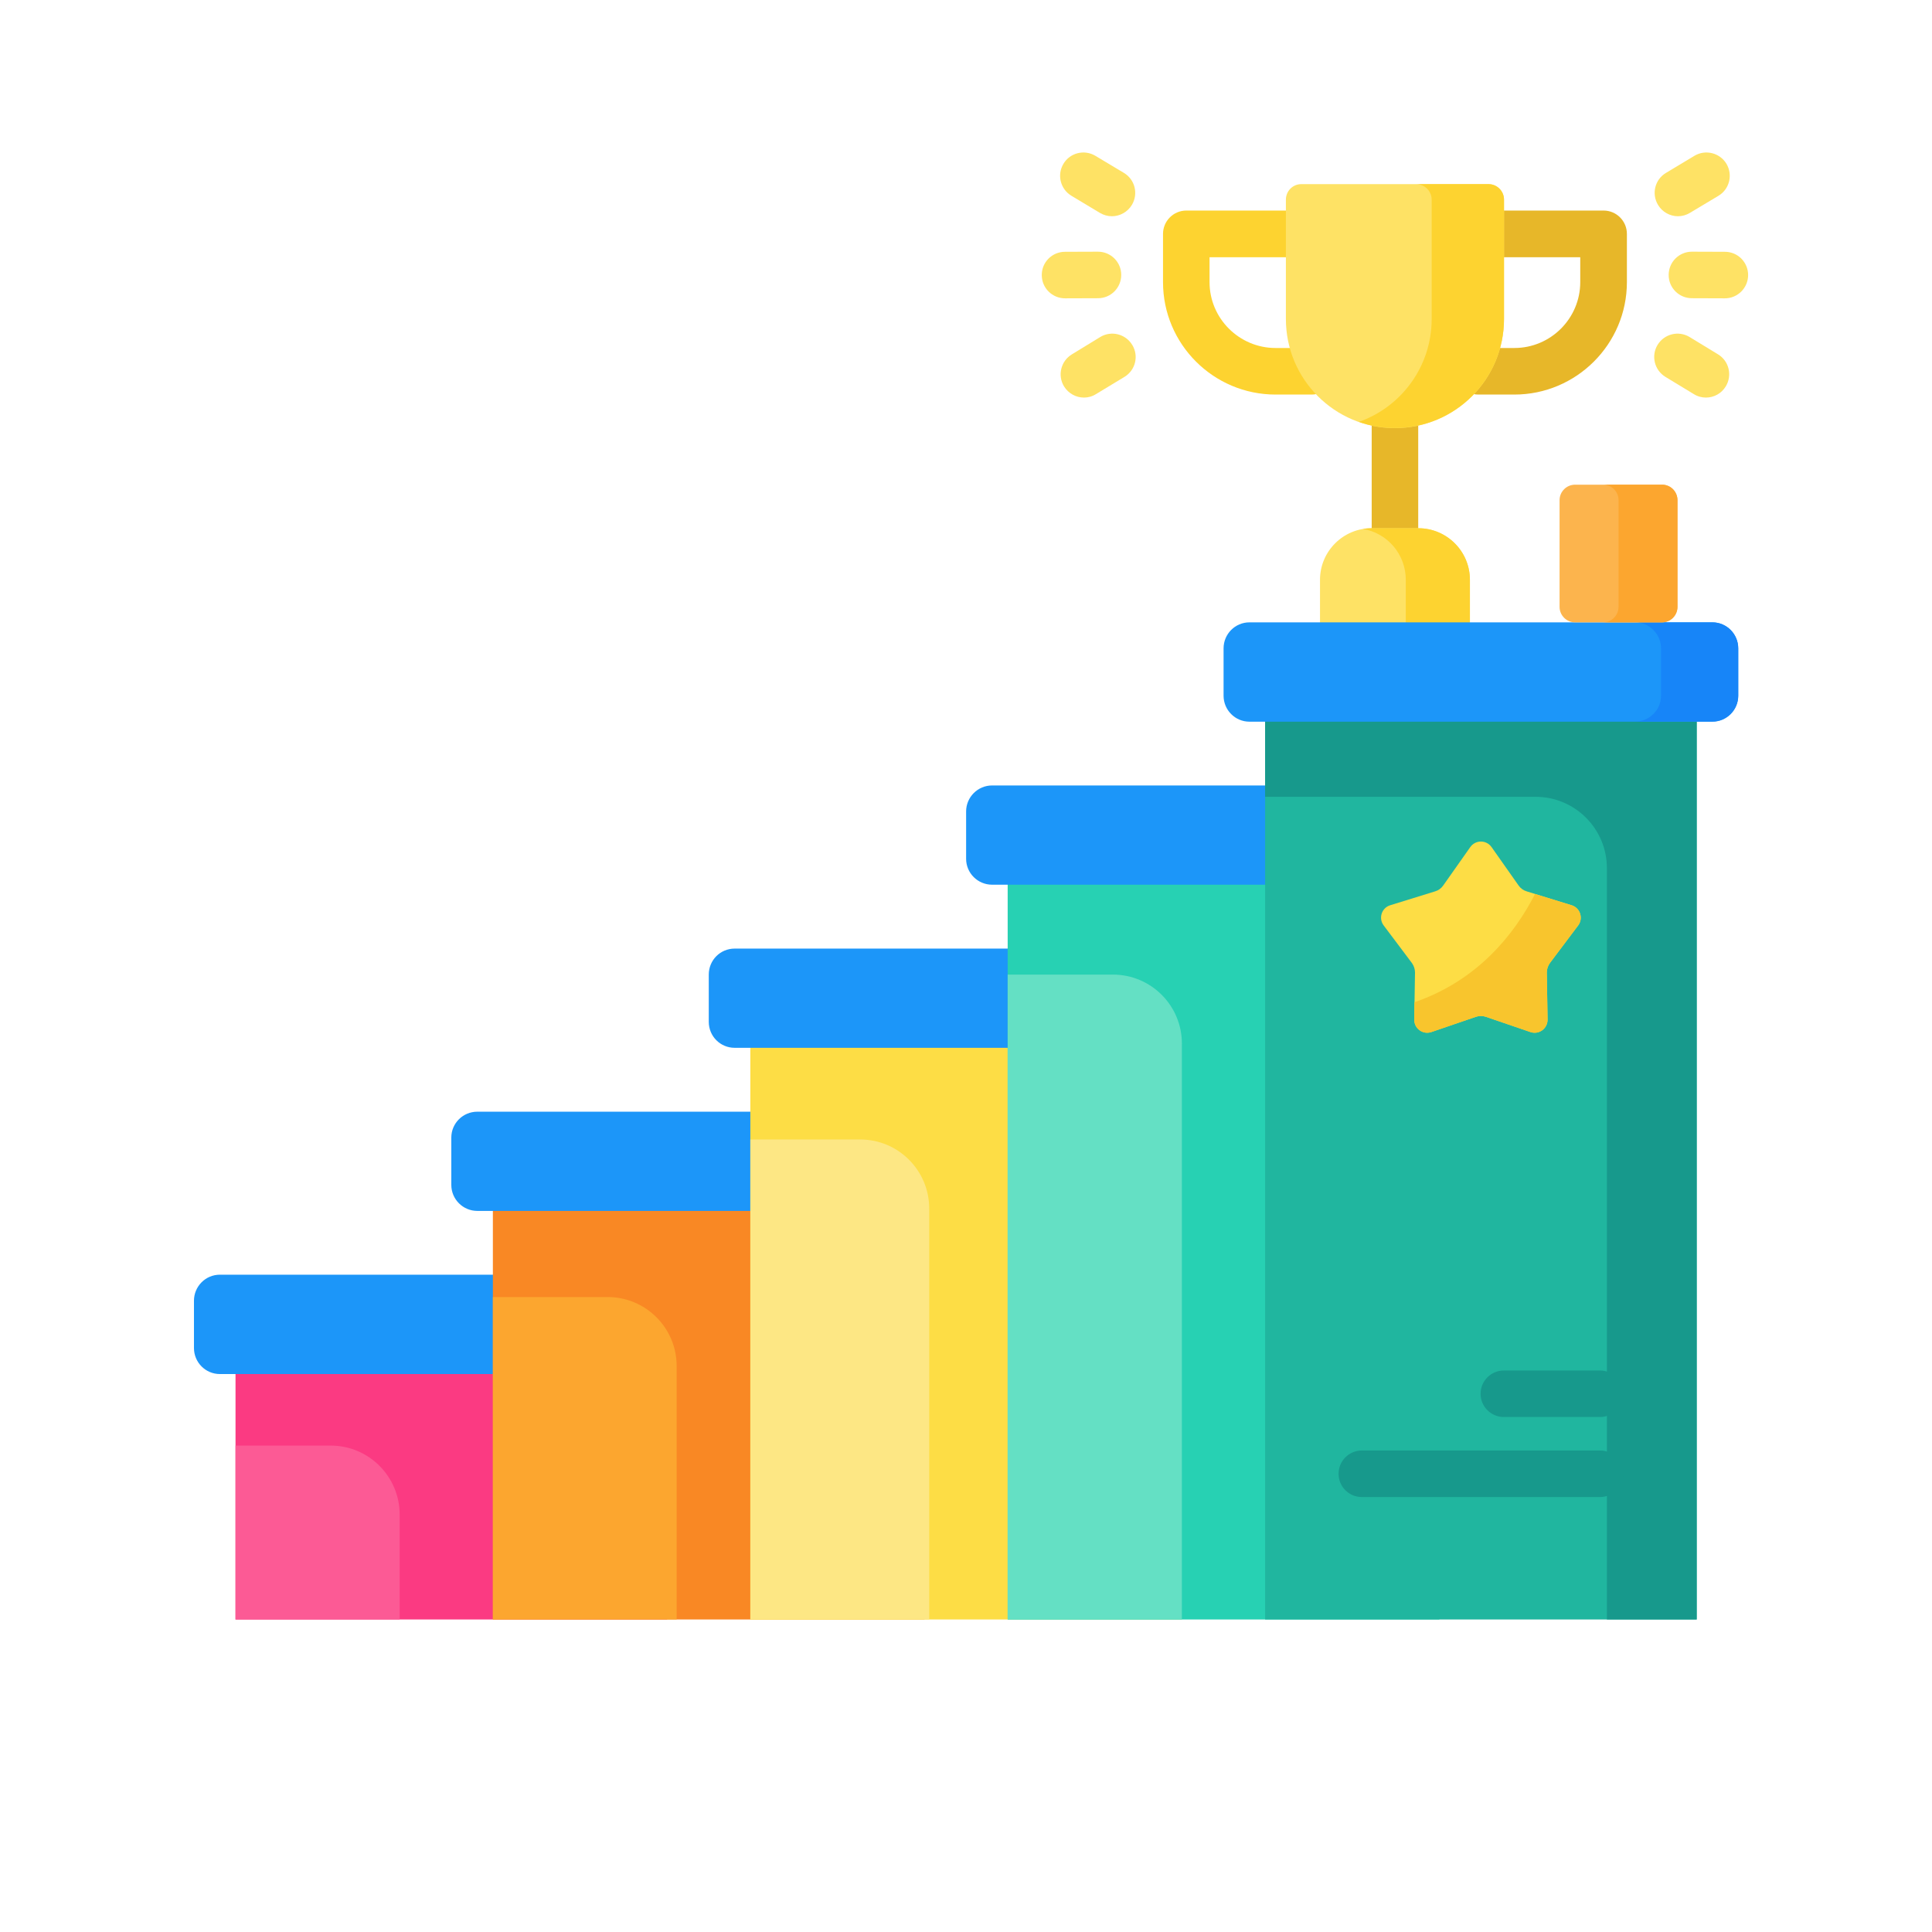
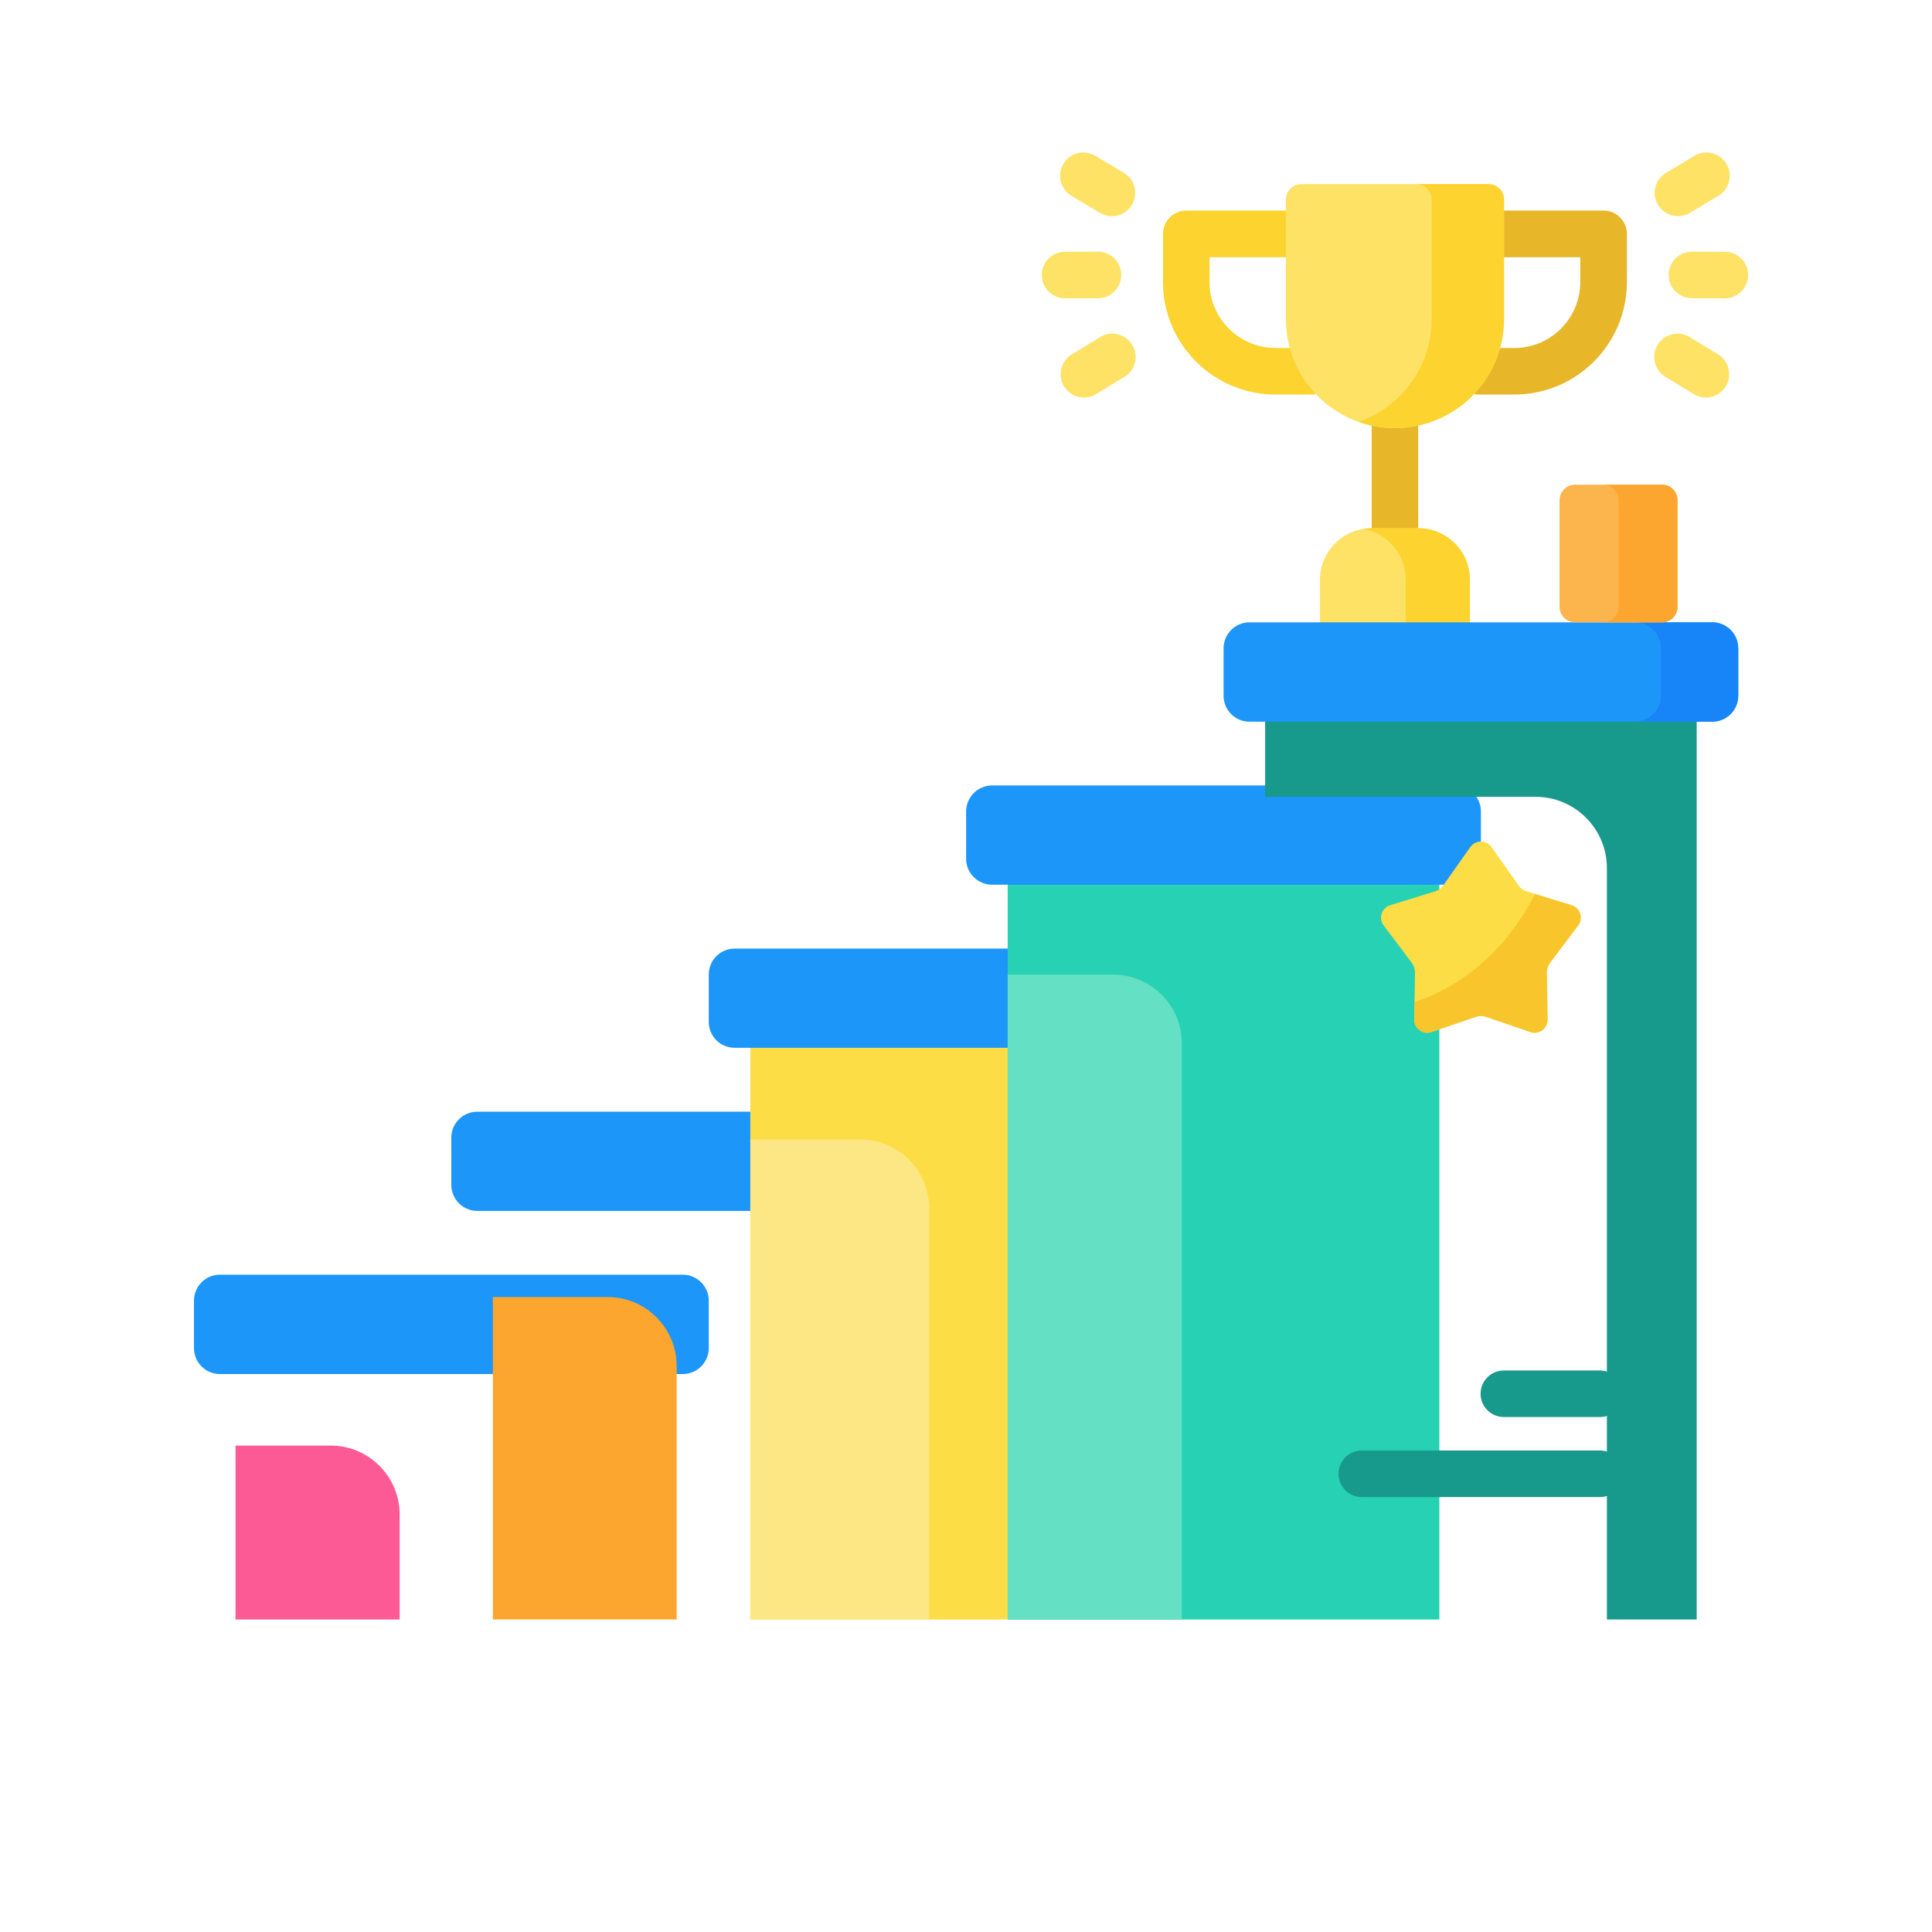
<svg xmlns="http://www.w3.org/2000/svg" width="80" viewBox="0 0 60 67.92" height="80" preserveAspectRatio="xMidYMid meet">
  <defs>
    <clipPath id="34c0977819">
      <path d="M 33 5.242 L 36 5.242 L 36 8 L 33 8 Z M 33 5.242 " />
    </clipPath>
    <clipPath id="29841a356f">
      <path d="M 54 8 L 57.52 8 L 57.52 11 L 54 11 Z M 54 8 " />
    </clipPath>
    <clipPath id="32c2b6aba3">
      <path d="M 54 5.242 L 57 5.242 L 57 8 L 54 8 Z M 54 5.242 " />
    </clipPath>
    <clipPath id="f36166c0b5">
-       <path d="M 4 47 L 20 47 L 20 56.934 L 4 56.934 Z M 4 47 " />
-     </clipPath>
+       </clipPath>
    <clipPath id="eda15c695b">
      <path d="M 4 50 L 11 50 L 11 56.934 L 4 56.934 Z M 4 50 " />
    </clipPath>
    <clipPath id="e103493512">
      <path d="M 2.836 44 L 21 44 L 21 49 L 2.836 49 Z M 2.836 44 " />
    </clipPath>
    <clipPath id="e820531f5e">
-       <path d="M 13 41 L 29 41 L 29 56.934 L 13 56.934 Z M 13 41 " />
-     </clipPath>
+       </clipPath>
    <clipPath id="fa639b463c">
      <path d="M 13 45 L 20 45 L 20 56.934 L 13 56.934 Z M 13 45 " />
    </clipPath>
    <clipPath id="43457d8e8e">
      <path d="M 22 36 L 38 36 L 38 56.934 L 22 56.934 Z M 22 36 " />
    </clipPath>
    <clipPath id="08f93a5502">
      <path d="M 22 40 L 29 40 L 29 56.934 L 22 56.934 Z M 22 40 " />
    </clipPath>
    <clipPath id="ca295532ee">
      <path d="M 31 30 L 47 30 L 47 56.934 L 31 56.934 Z M 31 30 " />
    </clipPath>
    <clipPath id="1a53581485">
      <path d="M 31 34 L 38 34 L 38 56.934 L 31 56.934 Z M 31 34 " />
    </clipPath>
    <clipPath id="c942e5682e">
      <path d="M 40 24 L 56 24 L 56 56.934 L 40 56.934 Z M 40 24 " />
    </clipPath>
    <clipPath id="3f6f1388ec">
      <path d="M 39 21 L 57.52 21 L 57.52 26 L 39 26 Z M 39 21 " />
    </clipPath>
    <clipPath id="efa13eec16">
      <path d="M 53 21 L 57.52 21 L 57.52 26 L 53 26 Z M 53 21 " />
    </clipPath>
  </defs>
  <g id="bda24b6af9">
    <path style=" stroke:none;fill-rule:nonzero;fill:#e7b729;fill-opacity:1;" d="M 45.078 19.879 C 44.625 19.879 44.262 19.512 44.262 19.059 L 44.262 14.504 C 44.262 14.051 44.625 13.684 45.078 13.684 C 45.531 13.684 45.898 14.051 45.898 14.504 L 45.898 19.059 C 45.898 19.512 45.531 19.879 45.078 19.879 Z M 45.078 19.879 " />
    <path style=" stroke:none;fill-rule:nonzero;fill:#e7b729;fill-opacity:1;" d="M 49.277 13.871 L 48.012 13.871 C 47.559 13.871 47.191 13.504 47.191 13.055 C 47.191 12.602 47.559 12.234 48.012 12.234 L 49.277 12.234 C 50.555 12.234 51.594 11.195 51.594 9.918 L 51.594 9.043 L 48.559 9.043 C 48.105 9.043 47.738 8.676 47.738 8.223 C 47.738 7.77 48.105 7.402 48.559 7.402 L 52.414 7.402 C 52.867 7.402 53.234 7.77 53.234 8.223 L 53.234 9.918 C 53.234 12.098 51.457 13.871 49.277 13.871 Z M 49.277 13.871 " />
    <path style=" stroke:none;fill-rule:nonzero;fill:#fdd330;fill-opacity:1;" d="M 42.148 13.871 L 40.883 13.871 C 38.699 13.871 36.926 12.098 36.926 9.918 L 36.926 8.223 C 36.926 7.77 37.293 7.402 37.746 7.402 L 41.602 7.402 C 42.055 7.402 42.422 7.77 42.422 8.223 C 42.422 8.676 42.055 9.043 41.602 9.043 L 38.562 9.043 L 38.562 9.918 C 38.562 11.195 39.605 12.234 40.883 12.234 L 42.148 12.234 C 42.602 12.234 42.965 12.602 42.965 13.055 C 42.965 13.504 42.602 13.871 42.148 13.871 Z M 42.148 13.871 " />
    <path style=" stroke:none;fill-rule:nonzero;fill:#fee265;fill-opacity:1;" d="M 45.078 15.051 C 42.961 15.051 41.246 13.332 41.246 11.215 L 41.246 7.02 C 41.246 6.715 41.488 6.473 41.789 6.473 L 48.367 6.473 C 48.668 6.473 48.914 6.715 48.914 7.02 L 48.914 11.215 C 48.914 13.332 47.199 15.051 45.078 15.051 Z M 45.078 15.051 " />
    <path style=" stroke:none;fill-rule:nonzero;fill:#fdd330;fill-opacity:1;" d="M 48.914 7.02 L 48.914 11.211 C 48.914 13.332 47.199 15.047 45.078 15.047 C 44.633 15.047 44.207 14.973 43.809 14.832 C 45.301 14.309 46.371 12.887 46.371 11.211 L 46.371 7.02 C 46.371 6.719 46.125 6.473 45.824 6.473 L 48.367 6.473 C 48.672 6.473 48.914 6.719 48.914 7.02 Z M 48.914 7.02 " />
    <path style=" stroke:none;fill-rule:nonzero;fill:#fee265;fill-opacity:1;" d="M 47.715 22.426 L 42.445 22.426 L 42.445 20.383 C 42.445 19.383 43.258 18.57 44.258 18.57 L 45.902 18.57 C 46.902 18.57 47.715 19.383 47.715 20.383 Z M 47.715 22.426 " />
    <path style=" stroke:none;fill-rule:nonzero;fill:#fdd330;fill-opacity:1;" d="M 47.715 20.383 L 47.715 22.426 L 45.461 22.426 L 45.461 20.383 C 45.461 19.484 44.812 18.738 43.953 18.594 C 44.051 18.578 44.152 18.57 44.258 18.57 L 45.902 18.57 C 46.902 18.57 47.715 19.379 47.715 20.383 Z M 47.715 20.383 " />
    <path style=" stroke:none;fill-rule:nonzero;fill:#fee265;fill-opacity:1;" d="M 33.484 10.488 C 33.031 10.488 32.664 10.125 32.664 9.672 C 32.66 9.219 33.027 8.852 33.48 8.852 L 34.637 8.848 C 35.09 8.848 35.457 9.211 35.457 9.664 C 35.457 10.117 35.094 10.484 34.641 10.484 Z M 33.484 10.488 " />
    <g clip-rule="nonzero" clip-path="url(#34c0977819)">
      <path style=" stroke:none;fill-rule:nonzero;fill:#fee265;fill-opacity:1;" d="M 35.129 7.602 C 34.984 7.602 34.84 7.562 34.707 7.484 L 33.707 6.883 C 33.32 6.652 33.191 6.148 33.426 5.758 C 33.656 5.371 34.16 5.246 34.547 5.477 L 35.551 6.078 C 35.938 6.309 36.066 6.812 35.832 7.203 C 35.68 7.457 35.406 7.602 35.129 7.602 Z M 35.129 7.602 " />
    </g>
    <path style=" stroke:none;fill-rule:nonzero;fill:#fee265;fill-opacity:1;" d="M 34.148 13.977 C 33.871 13.977 33.602 13.836 33.445 13.582 C 33.211 13.195 33.336 12.691 33.723 12.457 L 34.719 11.848 C 35.105 11.613 35.609 11.738 35.844 12.125 C 36.082 12.512 35.957 13.016 35.57 13.25 L 34.57 13.855 C 34.438 13.938 34.293 13.977 34.148 13.977 Z M 34.148 13.977 " />
    <g clip-rule="nonzero" clip-path="url(#29841a356f)">
      <path style=" stroke:none;fill-rule:nonzero;fill:#fee265;fill-opacity:1;" d="M 56.676 10.488 C 56.676 10.488 56.676 10.488 56.672 10.488 L 55.52 10.484 C 55.066 10.484 54.699 10.117 54.703 9.664 C 54.703 9.211 55.07 8.848 55.52 8.848 L 55.523 8.848 L 56.68 8.852 C 57.133 8.852 57.496 9.219 57.496 9.672 C 57.492 10.125 57.129 10.488 56.676 10.488 Z M 56.676 10.488 " />
    </g>
    <g clip-rule="nonzero" clip-path="url(#32c2b6aba3)">
      <path style=" stroke:none;fill-rule:nonzero;fill:#fee265;fill-opacity:1;" d="M 55.031 7.602 C 54.75 7.602 54.48 7.457 54.328 7.203 C 54.094 6.812 54.219 6.309 54.609 6.078 L 55.609 5.477 C 55.996 5.246 56.5 5.371 56.734 5.758 C 56.965 6.148 56.84 6.652 56.453 6.883 L 55.449 7.484 C 55.32 7.562 55.172 7.602 55.031 7.602 Z M 55.031 7.602 " />
    </g>
    <path style=" stroke:none;fill-rule:nonzero;fill:#fee265;fill-opacity:1;" d="M 56.012 13.977 C 55.867 13.977 55.719 13.938 55.586 13.855 L 54.59 13.25 C 54.203 13.016 54.078 12.512 54.312 12.125 C 54.547 11.738 55.051 11.613 55.438 11.848 L 56.438 12.457 C 56.824 12.691 56.945 13.195 56.711 13.582 C 56.559 13.836 56.289 13.977 56.012 13.977 Z M 56.012 13.977 " />
    <g clip-rule="nonzero" clip-path="url(#f36166c0b5)">
      <path style=" stroke:none;fill-rule:nonzero;fill:#fb3a82;fill-opacity:1;" d="M 4.32 47.512 L 19.492 47.512 L 19.492 56.934 L 4.32 56.934 Z M 4.32 47.512 " />
    </g>
    <g clip-rule="nonzero" clip-path="url(#eda15c695b)">
      <path style=" stroke:none;fill-rule:nonzero;fill:#fc5a95;fill-opacity:1;" d="M 10.09 53.246 L 10.09 56.934 L 4.32 56.934 L 4.32 50.82 L 7.664 50.82 C 9.004 50.82 10.09 51.906 10.09 53.246 Z M 10.09 53.246 " />
    </g>
    <g clip-rule="nonzero" clip-path="url(#e103493512)">
      <path style=" stroke:none;fill-rule:nonzero;fill:#1c96f9;fill-opacity:1;" d="M 20.043 48.305 L 3.77 48.305 C 3.266 48.305 2.859 47.895 2.859 47.391 L 2.859 45.727 C 2.859 45.223 3.266 44.812 3.77 44.812 L 20.043 44.812 C 20.547 44.812 20.957 45.223 20.957 45.727 L 20.957 47.391 C 20.957 47.895 20.547 48.305 20.043 48.305 Z M 20.043 48.305 " />
    </g>
    <g clip-rule="nonzero" clip-path="url(#e820531f5e)">
      <path style=" stroke:none;fill-rule:nonzero;fill:#f98824;fill-opacity:1;" d="M 13.367 41.777 L 28.543 41.777 L 28.543 56.934 L 13.367 56.934 Z M 13.367 41.777 " />
    </g>
    <g clip-rule="nonzero" clip-path="url(#fa639b463c)">
      <path style=" stroke:none;fill-rule:nonzero;fill:#fca62f;fill-opacity:1;" d="M 19.828 48.023 L 19.828 56.934 L 13.367 56.934 L 13.367 45.598 L 17.402 45.598 C 18.742 45.598 19.828 46.684 19.828 48.023 Z M 19.828 48.023 " />
    </g>
    <path style=" stroke:none;fill-rule:nonzero;fill:#1c96f9;fill-opacity:1;" d="M 29.09 42.57 L 12.82 42.57 C 12.316 42.57 11.906 42.16 11.906 41.656 L 11.906 39.992 C 11.906 39.488 12.316 39.082 12.82 39.082 L 29.09 39.082 C 29.594 39.082 30.004 39.488 30.004 39.992 L 30.004 41.656 C 30.004 42.16 29.594 42.57 29.09 42.57 Z M 29.09 42.57 " />
    <g clip-rule="nonzero" clip-path="url(#43457d8e8e)">
      <path style=" stroke:none;fill-rule:nonzero;fill:#fddd45;fill-opacity:1;" d="M 22.418 36.043 L 37.59 36.043 L 37.59 56.934 L 22.418 56.934 Z M 22.418 36.043 " />
    </g>
    <g clip-rule="nonzero" clip-path="url(#08f93a5502)">
      <path style=" stroke:none;fill-rule:nonzero;fill:#fde784;fill-opacity:1;" d="M 28.707 42.488 L 28.707 56.934 L 22.418 56.934 L 22.418 40.059 L 26.281 40.059 C 27.621 40.059 28.707 41.148 28.707 42.488 Z M 28.707 42.488 " />
    </g>
    <path style=" stroke:none;fill-rule:nonzero;fill:#1c96f9;fill-opacity:1;" d="M 38.141 36.836 L 21.867 36.836 C 21.363 36.836 20.957 36.43 20.957 35.922 L 20.957 34.262 C 20.957 33.754 21.363 33.348 21.867 33.348 L 38.141 33.348 C 38.645 33.348 39.055 33.754 39.055 34.262 L 39.055 35.922 C 39.055 36.43 38.645 36.836 38.141 36.836 Z M 38.141 36.836 " />
    <g clip-rule="nonzero" clip-path="url(#ca295532ee)">
      <path style=" stroke:none;fill-rule:nonzero;fill:#27d1b3;fill-opacity:1;" d="M 31.465 30.309 L 46.641 30.309 L 46.641 56.934 L 31.465 56.934 Z M 31.465 30.309 " />
    </g>
    <g clip-rule="nonzero" clip-path="url(#1a53581485)">
      <path style=" stroke:none;fill-rule:nonzero;fill:#64e0c4;fill-opacity:1;" d="M 37.59 36.688 L 37.59 56.934 L 31.465 56.934 L 31.465 34.262 L 35.164 34.262 C 36.504 34.262 37.59 35.348 37.59 36.688 Z M 37.59 36.688 " />
    </g>
    <path style=" stroke:none;fill-rule:nonzero;fill:#1c96f9;fill-opacity:1;" d="M 47.188 31.102 L 30.918 31.102 C 30.414 31.102 30.004 30.695 30.004 30.191 L 30.004 28.527 C 30.004 28.023 30.414 27.613 30.918 27.613 L 47.188 27.613 C 47.691 27.613 48.102 28.023 48.102 28.527 L 48.102 30.191 C 48.102 30.695 47.691 31.102 47.188 31.102 Z M 47.188 31.102 " />
    <g clip-rule="nonzero" clip-path="url(#c942e5682e)">
-       <path style=" stroke:none;fill-rule:nonzero;fill:#20b69f;fill-opacity:1;" d="M 40.516 24.578 L 55.688 24.578 L 55.688 56.934 L 40.516 56.934 Z M 40.516 24.578 " />
      <path style=" stroke:none;fill-rule:nonzero;fill:#17998c;fill-opacity:1;" d="M 40.516 24.578 L 40.516 28.012 L 50.023 28.012 C 51.41 28.012 52.531 29.137 52.531 30.52 L 52.531 56.934 L 55.688 56.934 L 55.688 24.578 Z M 40.516 24.578 " />
    </g>
    <g clip-rule="nonzero" clip-path="url(#3f6f1388ec)">
      <path style=" stroke:none;fill-rule:nonzero;fill:#1c96f9;fill-opacity:1;" d="M 56.238 25.371 L 39.965 25.371 C 39.461 25.371 39.055 24.961 39.055 24.457 L 39.055 22.793 C 39.055 22.289 39.461 21.879 39.965 21.879 L 56.238 21.879 C 56.742 21.879 57.148 22.289 57.148 22.793 L 57.148 24.457 C 57.148 24.961 56.742 25.371 56.238 25.371 Z M 56.238 25.371 " />
    </g>
    <g clip-rule="nonzero" clip-path="url(#efa13eec16)">
      <path style=" stroke:none;fill-rule:nonzero;fill:#1785f8;fill-opacity:1;" d="M 57.148 22.793 L 57.148 24.457 C 57.148 24.961 56.742 25.367 56.238 25.367 L 53.52 25.367 C 54.023 25.367 54.434 24.961 54.434 24.457 L 54.434 22.793 C 54.434 22.289 54.023 21.879 53.52 21.879 L 56.238 21.879 C 56.742 21.879 57.148 22.289 57.148 22.793 Z M 57.148 22.793 " />
    </g>
    <path style=" stroke:none;fill-rule:nonzero;fill:#fcb44d;fill-opacity:1;" d="M 54.469 21.879 L 51.414 21.879 C 51.113 21.879 50.867 21.637 50.867 21.332 L 50.867 17.586 C 50.867 17.281 51.113 17.039 51.414 17.039 L 54.469 17.039 C 54.77 17.039 55.012 17.281 55.012 17.586 L 55.012 21.332 C 55.012 21.637 54.77 21.879 54.469 21.879 Z M 54.469 21.879 " />
    <path style=" stroke:none;fill-rule:nonzero;fill:#fca62f;fill-opacity:1;" d="M 55.012 17.586 L 55.012 21.332 C 55.012 21.633 54.77 21.879 54.469 21.879 L 52.395 21.879 C 52.695 21.879 52.941 21.633 52.941 21.332 L 52.941 17.586 C 52.941 17.281 52.695 17.039 52.395 17.039 L 54.469 17.039 C 54.77 17.039 55.012 17.281 55.012 17.586 Z M 55.012 17.586 " />
    <path style=" stroke:none;fill-rule:nonzero;fill:#17998c;fill-opacity:1;" d="M 52.285 49.816 L 48.91 49.816 C 48.457 49.816 48.09 49.449 48.09 49 C 48.09 48.547 48.457 48.18 48.91 48.18 L 52.285 48.18 C 52.738 48.18 53.105 48.547 53.105 49 C 53.105 49.449 52.738 49.816 52.285 49.816 Z M 52.285 49.816 " />
    <path style=" stroke:none;fill-rule:nonzero;fill:#17998c;fill-opacity:1;" d="M 52.285 52.629 L 43.918 52.629 C 43.465 52.629 43.098 52.266 43.098 51.812 C 43.098 51.359 43.465 50.992 43.918 50.992 L 52.285 50.992 C 52.738 50.992 53.105 51.359 53.105 51.812 C 53.105 52.266 52.738 52.629 52.285 52.629 Z M 52.285 52.629 " />
    <path style=" stroke:none;fill-rule:nonzero;fill:#fddd45;fill-opacity:1;" d="M 48.477 29.781 L 49.426 31.129 C 49.496 31.23 49.594 31.301 49.711 31.336 L 51.289 31.824 C 51.59 31.914 51.711 32.281 51.52 32.535 L 50.527 33.855 C 50.457 33.953 50.418 34.07 50.418 34.191 L 50.445 35.84 C 50.449 36.16 50.141 36.383 49.84 36.281 L 48.277 35.746 C 48.164 35.707 48.039 35.707 47.926 35.746 L 46.363 36.281 C 46.062 36.383 45.754 36.16 45.758 35.84 L 45.785 34.191 C 45.785 34.07 45.746 33.953 45.676 33.855 L 44.684 32.535 C 44.492 32.281 44.613 31.914 44.914 31.824 L 46.492 31.336 C 46.609 31.301 46.707 31.23 46.777 31.129 L 47.727 29.781 C 47.91 29.52 48.293 29.52 48.477 29.781 Z M 48.477 29.781 " />
    <path style=" stroke:none;fill-rule:nonzero;fill:#f8c52d;fill-opacity:1;" d="M 51.52 32.535 L 50.527 33.855 C 50.457 33.953 50.418 34.07 50.418 34.191 L 50.445 35.84 C 50.449 36.16 50.141 36.387 49.84 36.281 L 48.277 35.746 C 48.164 35.707 48.039 35.707 47.926 35.746 L 46.363 36.281 C 46.062 36.387 45.754 36.16 45.758 35.84 L 45.766 35.234 C 48.004 34.461 49.285 32.832 50.004 31.43 L 51.289 31.824 C 51.59 31.918 51.711 32.281 51.52 32.535 Z M 51.52 32.535 " />
  </g>
</svg>